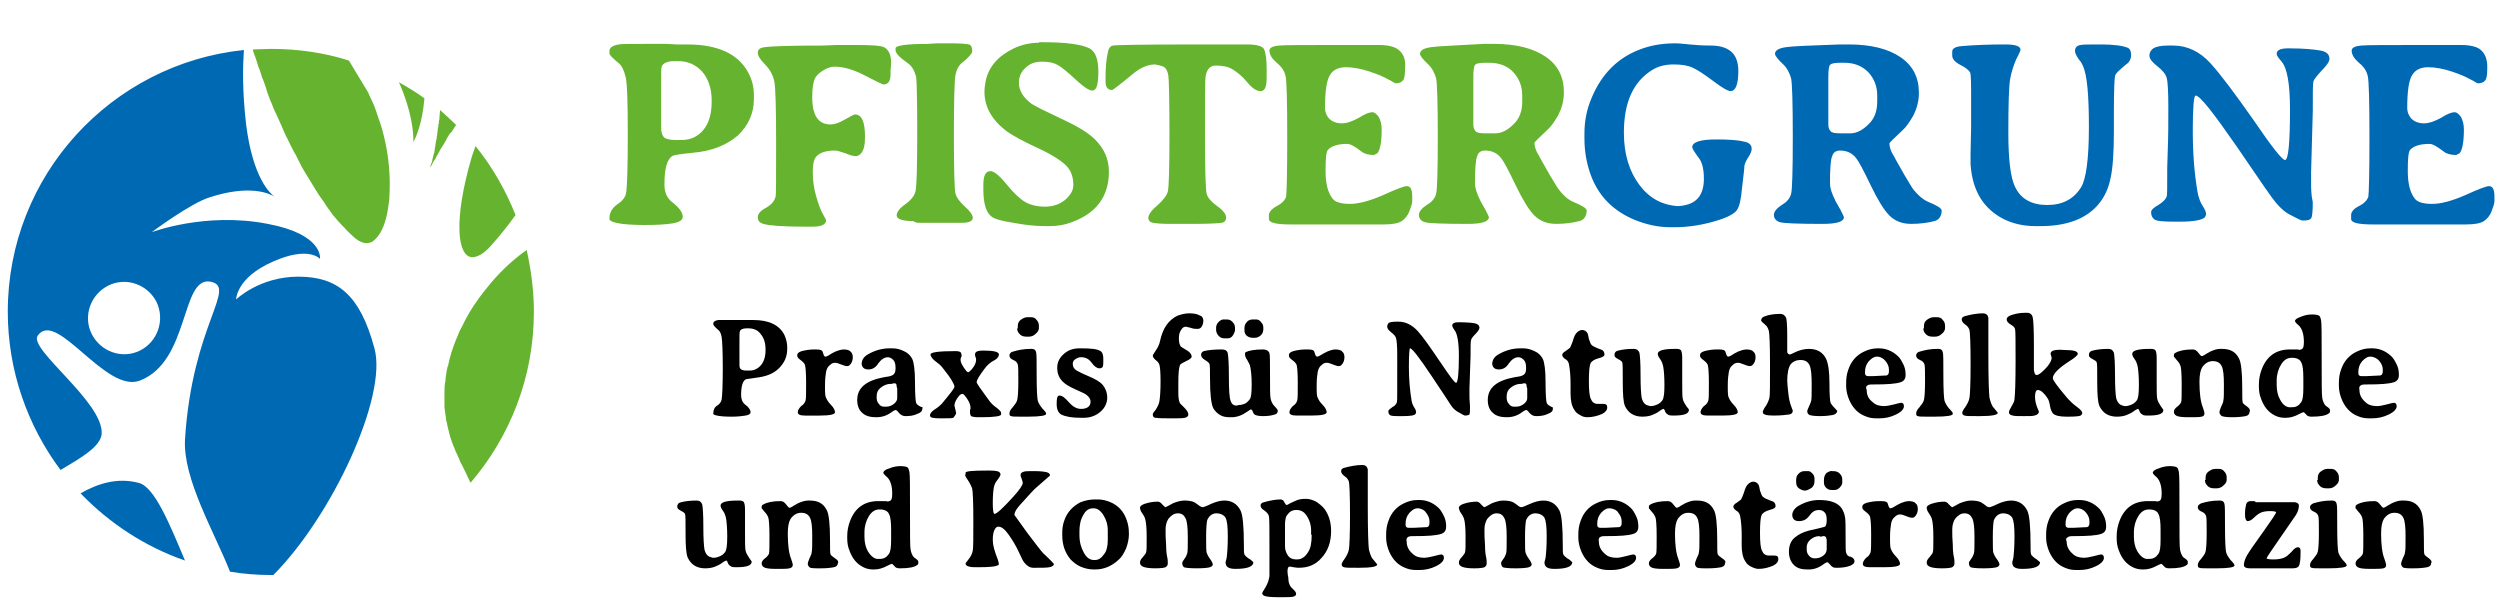
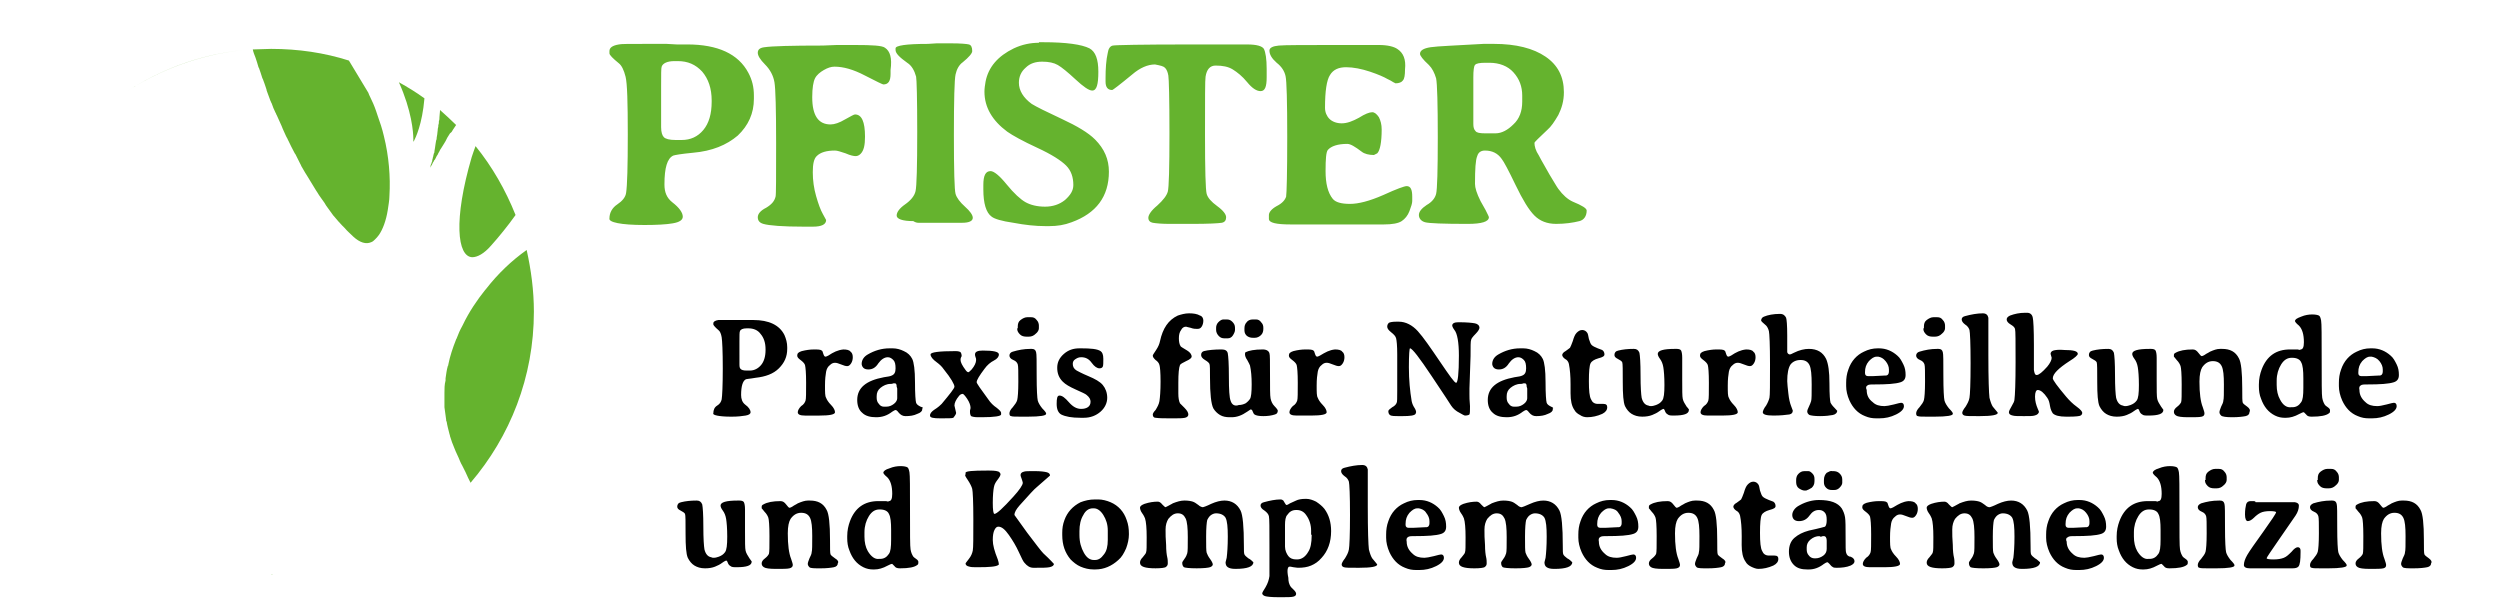
<svg xmlns="http://www.w3.org/2000/svg" width="450" height="110" xml:space="preserve">
  <path fill="#65B32E" d="M90.6 41.6s0-.1 0 0c.8-1 1.5-1.9 2.2-2.9-1.8-4.5-4.2-8.7-7.2-12.4-.2.6-.5 1.3-.7 2-3.3 11.3-2.6 17.9.1 18 .9 0 2.1-.6 3.4-2.1.7-.8 1.5-1.7 2.2-2.6m-5.9 45.3c7.1-8.3 11.4-19 11.4-30.8 0-3.8-.5-7.5-1.3-11.1-2.7 1.9-5.2 4.3-7.3 7 0 0 0 .1-.1.1-1.6 2-3 4.1-4.1 6.4 0 .1-.1.1-.1.2-.4.7-.7 1.4-1 2.2 0 .1-.1.1-.1.2-.6 1.5-1.1 3-1.4 4.5 0 .1 0 .2-.1.3-.2.7-.3 1.5-.4 2.2v.4c-.2.7-.2 1.5-.2 2.2V73.3c.1.7.2 1.5.3 2.2 0 .1 0 .3.1.4.1.7.3 1.4.5 2.2 0 .1.1.2.1.4.2.7.5 1.5.8 2.2.3.8.7 1.5 1 2.3.1.3.3.6.4.8l.6 1.2c.3.7.6 1.3.9 1.9m-8.3-69.2c-1.5-1.1-3-2-4.6-2.9 2.3 5.1 2.6 9 2.6 10.2v.5l.1-.1c.3-.6 1.5-3 1.9-7.7zm-27.2 85.7h-.4c.1.1.2 0 .4 0M43.9 9c-7.9.8-15.3 3.6-21.6 7.8 6.3-4.2 13.6-7 21.6-7.8m18.9 1.9c-4.4-1.4-9.1-2.1-14-2.1-1.1 0-2.2.1-3.3.1.1.5.3 1 .5 1.5s.3 1 .5 1.6c0 .1 0 .1.1.2.2.6.4 1.1.6 1.8 0 .1.1.2.1.2.2.5.4 1.1.6 1.7 0 .1.1.2.1.4.2.6.5 1.3.7 1.9.1.1.1.3.2.4.2.6.4 1.1.7 1.7.1.1.1.3.2.4.3.7.6 1.3.9 2 .1.2.1.3.2.5.3.6.5 1.2.8 1.7.1.1.1.3.2.4.3.7.7 1.4 1 2 .1.2.2.4.3.5l.9 1.8c.1.1.1.3.2.4.4.7.8 1.4 1.2 2 .1.2.2.3.3.5.4.6.7 1.2 1.1 1.8.1.1.1.2.2.3.4.7.9 1.3 1.3 1.9.1.2.2.3.3.5.4.6.9 1.2 1.3 1.8l.1.1c.5.6 1 1.2 1.5 1.7l.4.4c.5.6 1.1 1.1 1.6 1.6 1.2 1.1 2.3 1.4 3.2 1 .3-.1.5-.3.7-.5.2-.2.5-.5.7-.8.7-1 1.3-2.6 1.6-4.5.1-.8.3-1.7.3-2.6.2-3.3-.1-7.1-1-10.7-.3-1.3-.7-2.5-1.1-3.6l-.3-.9c-.3-.9-.7-1.8-1.1-2.6-.1-.2-.2-.4-.3-.7-1.2-2-2.4-4-3.5-5.8m18.7 12.5.6-.9c-.9-.9-1.9-1.8-2.9-2.7 0 .5-.1.9-.1 1.3 0 .2 0 .5-.1.7 0 .2 0 .5-.1.7 0 .2 0 .4-.1.7 0 .4-.1.7-.1 1 0 .2-.1.4-.1.6 0 .2 0 .3-.1.5 0 .2-.1.4-.1.6 0 .2-.1.5-.1.7 0 .2-.1.4-.1.6 0 .1 0 .3-.1.4 0 .1-.1.3-.1.4 0 .2-.1.3-.1.4 0 .2-.1.3-.1.5 0 .1 0 .2-.1.3 0 .1 0 .2-.1.3 0 .1-.1.2-.1.3v.6-.2c0-.1.1-.2.1-.3 0-.1.1-.1.1-.2.1-.1.1-.2.2-.4.1-.1.1-.2.2-.3 0-.1.1-.2.2-.3l.3-.6c.1-.1.1-.2.2-.3.1-.3.3-.5.4-.8.1-.1.1-.2.2-.3.2-.3.3-.5.5-.8.1-.2.2-.3.3-.5l.3-.6c.2-.3.3-.5.5-.8.3-.2.4-.4.5-.6" />
-   <path fill="#0069B4" d="M14.5 88.8c5.2 5.4 11.6 9.6 18.8 12.1-2.7-6.4-5.5-13.4-8.4-14-3.9-1-7.4.2-10.4 1.9m35.1-53.3s-.1-.1-.2-.1c.1 0 .2.1.2.1M25.2 63.1c-3.2 1.6-7.1.2-8.7-3-1.6-3.2-.2-7.1 3-8.7 3.2-1.6 7.1-.2 8.7 3 1.5 3.2.2 7.1-3 8.7m42.2-.4c-2.6-9.7-6.7-12.9-13.7-12.9-7 0-11.2 4.1-11.2 4.1s0-3.9 6.6-6.8c6.5-2.9 8.5-.5 8.5-.5s.7-4.4-9.4-6.3c-11.2-2.2-20.9 1.5-20.9 1.5s7.1-5.3 10.5-6.3c7.1-2.3 10.7-.7 11.6-.1-.8-.6-3.9-3.4-5.1-13-.7-6-.6-10.4-.4-13.4C20 11.5 1.4 31.6 1.4 56.1c0 10.7 3.6 20.6 9.5 28.5 3.7-2.2 7.2-4.2 7.4-6.5.4-5.7-13.3-15.3-11.5-17.7 3.4-4.8 12.2 10.5 18.4 8.1 9-3.5 7.3-18.8 12.7-17.8 4.9 1-3.3 7.7-4.6 28.4-.4 7.1 5.3 16.7 8.1 23.8 2.4.4 4.8.6 7.3.6h.5C59.7 93 69.8 71.4 67.4 62.7M446.3 8.8c-.6-.4-1.7-.7-3.3-.7h-7c-6.2 0-9.9 0-11 .1-1.1.1-1.7.4-1.7.9 0 .7.4 1.4 1.3 2.2.9.7 1.4 1.5 1.6 2.4.2.9.3 4.5.3 11s-.1 10.1-.2 10.7c-.2.6-.7 1.2-1.7 1.7s-1.4 1.1-1.4 1.6v.7c0 .7 1.3 1 3.9 1h16.8c1.5 0 2.6-.2 3.2-.6.6-.4 1.1-1 1.4-1.8.3-.8.5-1.4.5-1.8v-.8c0-1.3-.3-1.9-1-1.9-.4 0-1.8.5-4.2 1.6-2.5 1.1-4.5 1.6-6 1.6-1.6 0-2.6-.3-3.1-.9-.9-1.1-1.3-2.8-1.3-5s.1-3.4.4-3.8c.6-.7 1.8-1.1 3.5-1.1.6 0 1.4.5 2.6 1.4.5.4 1.3.6 2.2.6l.6-.3c.5-.5.8-2 .8-4.3 0-.9-.2-1.6-.5-2.2-.4-.6-.8-.9-1.2-.9-.5 0-1.3.3-2.4 1-1.1.6-2.1 1-3.1 1-.9 0-1.7-.3-2.2-.8-.5-.5-.8-1.2-.8-2 0-3 .3-5 .9-5.9.6-1 1.6-1.4 2.9-1.4s2.8.3 4.3.8 2.6 1 3.1 1.3l.6.3.5.3.4.2c.6 0 1.1-.2 1.3-.5.3-.3.4-1 .4-2 .1-1.8-.4-3-1.4-3.7M416 32.9v-2l.3-10.8c0-3.2 0-5 .1-5.4.1-.4.6-1 1.5-2 .9-.9 1.4-1.6 1.4-2.1 0-.8-.5-1.3-1.6-1.5-1.1-.2-3-.4-5.8-.4-1.4 0-2.1.3-2.1 1 0 .3.3.7.9 1.4 1 1.2 1.5 4 1.5 8.6 0 6.1-.3 9.1-.9 9.1-.5 0-2.4-2.4-5.6-7.1-3.3-4.7-5.9-8.2-7.8-10.3-1.9-2.1-4.2-3.2-6.7-3.2h-1c-1.3 0-2.1.2-2.6.5-.4.3-.7.7-.7 1.3 0 .6.5 1.2 1.4 1.9.9.7 1.5 1.4 1.7 2.1.2.7.3 2.5.3 5.3s0 5.3-.1 7.6l-.1 3.3v1.1c0 2.5 0 3.9-.1 4.1-.2.5-.7 1-1.5 1.5-.9.5-1.3.9-1.3 1.3 0 .6.2 1 .6 1.3.4.3 1.6.4 3.6.4h1c2.5 0 4-.3 4.5-.8l.2-.5c0-.4-.2-.9-.6-1.5-.4-.6-.7-1.4-.9-2.3-.6-3.4-.9-7.1-.9-11.3 0-4.2.2-6.3.5-6.3.8 0 3.2 3.1 7.5 9.3 4.2 6.2 6.5 9.5 6.9 9.9.9 1.1 1.8 1.9 2.9 2.4 1.1.6 1.7.9 2 .9.8 0 1.3-.1 1.5-.4.2-.3.3-1.2.3-2.9-.3-1.3-.3-2.6-.3-3.5m-48.7 7.8c4.7 0 8.2-1.3 10.4-3.9 1.1-1.3 1.8-2.8 2.2-4.7.4-1.8.6-4.6.6-8.3V20.1c0-3.8.1-5.9.2-6.4s.8-1.1 2-2.1c.6-.4.9-1 .9-1.7s-.2-1.1-.6-1.3c-1-.4-2.6-.6-4.8-.6-2.1 0-3.4 0-3.7.1-.7.1-1 .5-1 1.1 0 .3.2.8.7 1.5l.4.5.3.6c.8 1.7 1.1 5.4 1.1 11.1s-.5 9.3-1.4 10.8c-1.3 2.1-3.3 3.2-6.1 3.2s-4.8-1.1-5.8-3.3c-.8-1.6-1.2-4.9-1.2-9.8s.1-8.1.3-9.4c.2-1.3.6-2.5 1.1-3.7.6-1.1.8-1.7.8-1.7 0-.7-.9-1-2.8-1-2.9 0-5.5.1-7.8.3-1.1.1-1.7.4-1.7 1v.7c0 .6.5 1.2 1.5 1.7s1.5 1 1.7 1.3c.2.4.2 2 .2 4.8V23l-.1 4.7v1.9l.1 1c.5 4 2.3 6.9 5.6 8.7 1.7.9 3.7 1.4 5.9 1.4h1zM321.4 8.5c-1.3.2-1.9.6-1.9 1.2 0 .3.5 1 1.6 2 .6.6 1 1.4 1.3 2.4.2 1 .3 4.6.3 10.6s-.1 9.4-.3 10.2c-.2.8-.8 1.5-1.7 2-.9.6-1.4 1.2-1.4 1.8s.4 1.1 1.1 1.3c.8.2 3.3.3 7.7.3 2.5 0 3.8-.4 3.8-1.2 0-.1-.2-.5-.6-1.3l-.9-1.6c-.7-1.4-1-2.4-1-3.1 0-2.7.1-4.4.4-5 .2-.7.7-1 1.4-1 1.3 0 2.3.5 3 1.5.4.5 1.2 2 2.5 4.7s2.4 4.5 3.4 5.5 2.3 1.5 3.9 1.5 3-.2 4.2-.5c.8-.2 1.3-.9 1.3-1.9 0-.4-.8-.9-2.5-1.6-.9-.4-1.8-1.2-2.6-2.2-.3-.4-.8-1.3-1.6-2.6-.7-1.3-1.4-2.4-1.9-3.4-.6-.9-.8-1.7-.8-2.3 0-.1.8-.9 2.3-2.3.7-.6 1.3-1.5 2-2.7.6-1.2 1-2.5 1-4.1 0-2.8-1.1-4.9-3.3-6.4-2.2-1.5-5.3-2.3-9.3-2.3h-1.6c-5.4.2-8.5.3-9.8.5m14.9 4.5c1.1 1.2 1.6 2.6 1.6 4.2v1.1c0 1.7-.5 3.1-1.6 4.1-1 1-2.1 1.6-3.2 1.6h-1.9c-.9 0-1.5-.1-1.7-.4-.3-.3-.4-.7-.4-1.3v-8.4c0-1.2.1-2 .3-2.2.2-.3.9-.4 1.9-.4h.7c1.8 0 3.2.6 4.3 1.7m-41.2 20.3c-1.8-2.4-2.8-5.5-2.8-9.4 0-5.5 1.7-9.2 5.1-11.3 1.1-.7 2.4-1 3.9-1 1.4 0 2.6.2 3.4.6.9.4 2.1 1.2 3.7 2.4s2.6 1.8 3.1 1.8c.9 0 1.4-1.2 1.4-3.6 0-1.7-.5-2.9-1.4-3.6-.9-.7-2.1-1-3.6-1s-2.8-.1-3.8-.2-1.9-.2-2.6-.2c-2.4 0-4.5.4-6.3 1.1-4 1.5-6.9 4.4-8.7 8.7-.9 2.1-1.3 4.2-1.3 6.4v1c0 2.3.4 4.4 1.1 6.4 1.4 3.9 4.1 6.6 8 8.2 2 .8 4.1 1.3 6.3 1.3h.9c2.4 0 5.1-.4 7.9-1.3 1.3-.4 2.3-.9 2.9-1.4.6-.5.9-1.5 1.1-2.9 0-.1.1-1 .3-2.6.2-1.6.3-2.6.3-2.9.1-.4.3-.9.7-1.5.4-.6.6-1.1.6-1.5 0-.7-.4-1.1-1.3-1.3-1.2-.3-2.9-.4-5.1-.4-2.9 0-4.3.5-4.3 1.4 0 .2.4.9 1.3 2.1.5.7.8 1.9.8 3.6 0 3.2-1.6 4.8-4.8 4.9-2.7-.2-5-1.4-6.8-3.8" />
  <path fill="#65B32E" d="M257.5 8.5c-1.3.2-1.9.6-1.9 1.2 0 .3.5 1 1.6 2 .6.6 1 1.4 1.3 2.4.2 1 .3 4.6.3 10.6s-.1 9.4-.3 10.2c-.2.8-.8 1.5-1.7 2-.9.6-1.4 1.2-1.4 1.8 0 .6.4 1.1 1.1 1.3.7.2 3.3.3 7.7.3 2.5 0 3.8-.4 3.8-1.2 0-.1-.2-.5-.6-1.3l-.9-1.6c-.7-1.4-1-2.4-1-3.1 0-2.7.1-4.3.4-5 .2-.7.7-1 1.4-1 1.3 0 2.3.5 3 1.5.4.5 1.2 2 2.5 4.7s2.4 4.5 3.4 5.5 2.3 1.5 3.9 1.5 3-.2 4.2-.5c.8-.2 1.3-.9 1.3-1.9 0-.4-.8-.9-2.5-1.6-.9-.4-1.8-1.2-2.6-2.3-.3-.4-.8-1.3-1.6-2.6-.7-1.3-1.4-2.4-1.9-3.4-.6-.9-.8-1.7-.8-2.3 0-.1.8-.9 2.3-2.3.7-.6 1.3-1.5 2-2.7.6-1.2 1-2.5 1-4.1 0-2.8-1.1-4.9-3.3-6.4-2.2-1.5-5.3-2.3-9.3-2.3H267c-5 .3-8.2.4-9.5.6m14.9 4.5c1.1 1.2 1.6 2.6 1.6 4.2v1.1c0 1.7-.5 3.1-1.6 4.1-1 1-2.1 1.6-3.2 1.6h-1.9c-.9 0-1.5-.1-1.7-.4-.3-.3-.4-.7-.4-1.3v-8.4c0-1.2.1-2 .3-2.2.2-.3.9-.4 1.9-.4h.7c1.8 0 3.3.6 4.3 1.7m-20.9-4.2c-.6-.4-1.7-.7-3.3-.7h-7c-6.2 0-9.9 0-11 .1-1.1.1-1.7.4-1.7.9 0 .7.4 1.4 1.3 2.2.9.7 1.4 1.5 1.6 2.4.2.9.3 4.5.3 11s-.1 10.1-.2 10.7c-.2.6-.7 1.2-1.7 1.7-.9.5-1.4 1.1-1.4 1.6v.7c0 .7 1.3 1 3.9 1h16.8c1.5 0 2.6-.2 3.2-.6.6-.4 1.1-1 1.4-1.8.3-.8.5-1.4.5-1.8v-.8c0-1.3-.3-1.9-1-1.9-.4 0-1.8.5-4.2 1.6-2.5 1.1-4.5 1.6-6 1.6-1.6 0-2.6-.3-3.1-.9-.9-1.1-1.3-2.8-1.3-5s.1-3.4.4-3.8c.6-.7 1.8-1.1 3.5-1.1.6 0 1.4.5 2.6 1.4.5.4 1.3.6 2.2.6l.6-.3c.5-.5.8-2 .8-4.3 0-.9-.2-1.6-.5-2.2-.4-.6-.8-.9-1.2-.9-.5 0-1.3.3-2.4 1-1.1.6-2.1 1-3.1 1-.9 0-1.7-.3-2.2-.8-.5-.5-.8-1.2-.8-2 0-3 .3-5 .9-5.9.6-1 1.6-1.4 2.9-1.4 1.3 0 2.8.3 4.3.8s2.6 1 3.1 1.3l.6.3.5.3.4.2c.6 0 1.1-.2 1.3-.5.3-.3.4-1 .4-2 .2-1.8-.3-3-1.4-3.7m-41.8 3.4c.3.3.5.8.6 1.4.1.6.2 4.1.2 10.4s-.1 9.8-.3 10.5c-.2.7-.8 1.5-1.9 2.5-1.1.9-1.6 1.7-1.6 2.2 0 .5.3.8.8.9.6.1 1.6.2 3.1.2h3.9c3 0 4.8-.1 5.4-.2.6-.1.8-.5.8-1s-.5-1.2-1.6-2-1.7-1.5-1.9-2.2c-.2-.7-.3-4.3-.3-10.7 0-6.4 0-9.9.1-10.4.2-1.3.8-2 1.8-2 1.3 0 2.3.2 3.1.7.8.5 1.7 1.2 2.6 2.3.9 1.1 1.7 1.6 2.4 1.6.8 0 1.1-.8 1.1-2.5v-1.5c0-1.8-.2-3-.5-3.6-.3-.5-1.3-.8-3-.8h-10.2c-8.8 0-13.5.1-14 .2s-.8.6-.9 1.3c-.3 1.3-.4 2.9-.4 4.5v.7c0 1 .4 1.5 1.2 1.5.1 0 1.3-.9 3.6-2.8 1.4-1.2 2.8-1.8 4.1-1.8 1 .2 1.5.3 1.8.6M187 7.7c-1.5 0-3 .3-4.5 1-2.9 1.4-4.6 3.4-5.1 6-.1.6-.2 1.2-.2 1.8 0 2.8 1.4 5.2 4.1 7.2 1 .7 2.8 1.7 5.4 2.9 2.6 1.2 4.3 2.3 5.2 3.2.9.9 1.3 2.1 1.3 3.5 0 1-.5 1.8-1.5 2.7-1 .8-2.2 1.2-3.6 1.2s-2.6-.3-3.5-.8c-.9-.5-2.1-1.6-3.4-3.2-1.3-1.6-2.3-2.4-2.9-2.4-.9 0-1.3.8-1.3 2.5v.8c0 2.5.5 4.2 1.5 4.9.5.4 1.8.8 3.9 1.1 2.1.4 4 .6 5.7.6h.8c1.4 0 2.7-.2 4-.7 4.4-1.6 6.7-4.6 6.7-9.1 0-2.2-.8-4.1-2.5-5.8-1.2-1.2-3.2-2.4-6-3.7-2.8-1.3-4.6-2.2-5.4-2.7-1.5-1.1-2.3-2.4-2.3-3.8 0-1.1.4-2 1.2-2.7.8-.8 1.8-1.1 3-1.1s2.1.2 2.8.6c.7.4 1.8 1.3 3.2 2.6 1.4 1.3 2.4 2 3 2 .8 0 1.1-1.1 1.1-3.4 0-2.2-.5-3.6-1.6-4.2-1.4-.7-4.2-1.1-8.3-1.1h-.8zm-21.7 32.4h7.9c1.2 0 1.9-.3 1.9-.9 0-.5-.5-1.2-1.4-2-.9-.8-1.5-1.6-1.7-2.3-.2-.7-.3-4.2-.3-10.6 0-6.3.1-10 .3-10.9.2-.9.6-1.7 1.3-2.2 1.1-.9 1.7-1.6 1.7-2 0-.7-.2-1.1-.6-1.2-.4-.1-1.5-.2-3.2-.2h-2.6l-1.6.1c-3.9 0-5.8.3-5.8.8V9c0 .6.7 1.3 2.1 2.3.8.5 1.3 1.4 1.6 2.5.1.5.2 3.8.2 10s-.1 9.7-.3 10.6c-.2.9-.9 1.7-1.9 2.4-1 .7-1.5 1.4-1.5 2 0 .6 1 1 3 1 .3.2.6.3.9.3m-6-31.5c-.5-.4-2.3-.5-5.4-.5h-3.3l-2.5.1c-5.6 0-9.1.1-10.5.3-.8.1-1.2.4-1.2 1 0 .5.4 1.2 1.3 2.1.9.9 1.5 2 1.7 3.2.2 1.2.3 4.8.3 11 0 6.1 0 9.3-.1 9.6-.2.8-.7 1.4-1.7 2-1 .5-1.5 1.1-1.5 1.7 0 .6.3 1 1 1.2 1 .3 3.5.5 7.3.5h1.6c1.6 0 2.4-.4 2.4-1.2 0 0-.2-.4-.6-1.1-.4-.7-.8-1.8-1.2-3.2-.4-1.4-.6-2.8-.6-4.3s.2-2.4.7-2.9c.7-.7 1.8-1 3.3-1 .4 0 1 .2 1.9.5.9.4 1.5.5 1.8.5.3 0 .6-.1.9-.4.6-.6.8-1.6.8-3.1 0-2.7-.6-4-1.8-4-.2 0-.7.3-1.8.9-1 .6-1.9.9-2.6.9-2.2 0-3.3-1.6-3.3-4.9 0-1.7.2-2.8.5-3.4.3-.6.9-1.1 1.6-1.5.7-.4 1.3-.6 1.9-.6 1.6 0 3.4.5 5.5 1.6s3.2 1.6 3.3 1.6c.9 0 1.3-.6 1.3-1.9v-.7c.3-2.2-.1-3.4-1-4M116 40.5c2.2 0 4-.1 5.1-.3 1.2-.2 1.8-.6 1.8-1.2 0-.7-.6-1.6-1.9-2.6-1-.8-1.4-1.8-1.4-3.2 0-3 .5-4.7 1.6-5.2.3-.1 1.4-.3 3.5-.5 3.5-.3 6.1-1.4 8.1-3.1 1.9-1.8 2.9-4 2.9-6.6v-.6c0-1.5-.3-2.8-1-4.1-1.8-3.4-5.5-5.1-11-5.1h-1.9l-1.8-.1h-3.7c-3 0-4.6 0-4.9.1-1.2.2-1.7.6-1.7 1.2v.4c0 .3.6.9 1.7 1.8.5.4.9 1.2 1.2 2.4.3 1.2.4 4.6.4 10.4 0 5.8-.1 9.2-.3 10.5-.1.8-.7 1.5-1.6 2.1-.9.6-1.4 1.5-1.4 2.5-.2.7 2 1.2 6.3 1.2m3-20.6v-4.4c0-2.1 0-3.3.1-3.5.2-.6 1-1 2.3-1h.6c1.8 0 3.2.6 4.4 1.9 1.1 1.3 1.7 3 1.7 5.2v.2c0 2.2-.5 3.9-1.5 5.1-1 1.2-2.3 1.8-3.9 1.8h-1.1c-1.1 0-1.8-.2-2.1-.5-.3-.3-.5-.9-.5-1.8v-3z" />
  <path d="M437.2 100.5c-.4-.3-.7-.5-.8-.7-.1-.2-.1-1.1-.1-2.6 0-2.9-.2-4.7-.6-5.4-.6-1.2-1.6-1.7-3-1.7h-.4c-.6 0-1.1.2-1.8.5 0 0-.3.2-.7.4-.4.3-.7.4-.8.4-.1 0-.3-.2-.6-.6-.3-.4-.6-.6-1-.6-1.4 0-2.4.2-3.1.6-.2.1-.3.2-.3.4v.3s.2.2.5.6c.4.4.6.8.7 1.1.1.3.2 1.4.2 3.3s0 2.9-.1 3.2c-.1.2-.3.5-.7.8-.4.3-.6.6-.6.9 0 .3.1.5.4.7.3.2 1 .3 2.2.3 1.2 0 2 0 2.4-.1.4-.1.5-.3.5-.6 0-.2-.1-.5-.3-1.1-.4-1-.6-2.5-.6-4.6 0-1.3.2-2.1.5-2.6.5-.7 1.1-1.1 1.9-1.1.8 0 1.3.3 1.6.9.3.6.4 1.7.4 3.3 0 1.6 0 2.6-.1 2.9 0 .3-.2.7-.4 1.1-.2.5-.3.8-.3 1s.1.4.3.6c.2.2.9.2 2 .2s1.9-.1 2.4-.2.7-.4.7-.7c.2-.3 0-.6-.4-.9m-14.8 1.3v-.1c0-.1-.2-.4-.7-.9-.4-.5-.7-1-.8-1.4-.1-.4-.2-1.9-.2-4.5s0-3.9-.1-4.2c-.1-.4-.3-.6-.8-.6h-.2c-1.2 0-2.2.2-3.2.5-.4.2-.6.4-.6.7 0 .3.2.6.7.8.5.2.7.5.8.8.1.3.1 1.4.1 3.1 0 1.8-.1 2.9-.2 3.3-.1.4-.4.8-.8 1.3-.4.4-.6.8-.6 1.1s.1.5.3.5c.2.1.8.1 1.9.1h1.1c2.2 0 3.3-.2 3.3-.5m-5.3-15.4v.1c0 .4.2.7.5 1 .3.3.7.4 1.2.4h.4c.5 0 .9-.2 1.2-.5.4-.3.6-.7.6-1v-.5c0-.3-.1-.7-.4-1-.3-.4-.6-.5-1-.5h-.7c-.4 0-.8.2-1.2.5-.4.3-.5.7-.5 1.2v.3zm-11.7 3.8h-.3c-.4 0-.7.2-.8.6-.1.4-.2 1-.2 1.8s.2 1.2.5 1.2.7-.2 1.1-.6c.4-.4.8-.7 1.2-.9.4-.2 1-.3 1.7-.3s1.1.1 1.1.2c0 .2-.8 1.4-2.3 3.5-1.5 2.1-2.5 3.5-2.9 4.2-.4.7-.6 1.3-.6 1.8 0 .4.4.6 1.1.6h7.6c.6 0 .9-.1 1.1-.3.3-.3.4-1.2.4-2.6v-.3c0-.4-.2-.6-.5-.6s-.7.3-1.1.8c-.5.5-.9.9-1.4 1.1-.5.2-1.1.3-1.9.3s-1.2-.1-1.2-.2c0-.2.8-1.3 2.3-3.5 1.5-2.2 2.5-3.6 2.9-4.2.4-.6.6-1.2.6-1.8 0-.3-.2-.5-.7-.6H406c0-.2-.2-.2-.6-.2m-3.2 11.6v-.1c0-.1-.2-.4-.7-.9-.4-.5-.7-1-.8-1.4-.1-.4-.2-1.9-.2-4.5s0-3.9-.1-4.2c-.1-.4-.3-.6-.8-.6h-.2c-1.2 0-2.2.2-3.2.5-.4.2-.6.4-.6.7 0 .3.2.6.7.8.5.2.7.5.8.8.1.3.1 1.4.1 3.1 0 1.8-.1 2.9-.2 3.3-.1.4-.4.8-.8 1.3-.4.4-.6.8-.6 1.1s.1.5.3.5c.2.1.8.1 1.9.1h1.1c2.3 0 3.3-.2 3.3-.5m-5.3-15.4v.1c0 .4.2.7.5 1 .3.3.7.4 1.2.4h.4c.5 0 .9-.2 1.2-.5.4-.3.6-.7.6-1v-.5c0-.3-.1-.7-.4-1-.3-.4-.6-.5-1-.5h-.7c-.4 0-.8.2-1.2.5-.4.3-.5.7-.5 1.2v.3zm-8.9 3.8H386.6c-2.5 0-4.2 1.2-5.1 3.6-.3.8-.5 1.7-.5 2.7v.4c0 .7.1 1.5.4 2.2.5 1.4 1.3 2.4 2.5 3 .6.3 1.2.4 1.7.4h.3c.7 0 1.5-.2 2.4-.7.4-.2.6-.3.8-.3l.4.4c.2.3.5.4 1 .4 1.6 0 2.6-.2 3.1-.6.2-.1.2-.3.2-.4v-.2c0-.1-.1-.3-.4-.5-.3-.2-.4-.3-.5-.4-.2-.3-.4-.7-.5-1.3-.1-.5-.1-2.9-.1-7s0-6.4-.1-6.9-.2-.8-.4-.9c-.2-.1-.6-.2-1.2-.2s-1.3.1-2 .4c-.7.2-1.1.5-1.1.8 0 .1.2.4.7.8.6.6.9 1.6.9 3 0 .9-.2 1.3-.6 1.3-.1.1-.2.1-.5 0m-3.3 9c-.4-.7-.6-1.6-.6-2.6v-.8c0-1.1.3-2.1.8-2.9.5-.8 1.1-1.2 1.9-1.2h.1c.8 0 1.4.3 1.6.8.3.5.4 1.5.4 2.9v1.7c0 1.4-.1 2.2-.4 2.6-.4.6-.9.9-1.6.9h-.2c-.7.1-1.4-.4-2-1.4m-12.5-2.5c.2-.2.6-.2 1.2-.2 2.3 0 3.9-.1 4.8-.4.6-.2.9-.6.9-1.3 0-.7-.1-1.3-.4-1.9-.3-.6-.6-1.2-1.1-1.6-.9-.8-2-1.3-3.3-1.3h-.3c-.9 0-1.7.2-2.5.6-1.3.6-2.3 1.7-2.8 3.2-.3.8-.4 1.6-.4 2.4v.6c0 .8.2 1.7.6 2.6.6 1.3 1.5 2.3 2.8 2.8.7.3 1.3.4 2 .4h.6c1 0 2-.2 3-.7 1-.5 1.4-1 1.4-1.5 0-.4-.2-.6-.5-.6-.1 0-.6.1-1.3.3-.8.2-1.4.3-1.7.3-.9 0-1.6-.2-2.1-.7-.7-.6-1.1-1.3-1.1-2.2-.2-.4-.1-.7.2-.8m3.3-4.4c.4.5.6 1 .6 1.5v.4c0 .4-.2.7-.6.7h-.2l-2 .1h-1c-.3 0-.5-.2-.5-.5v-.2c0-.8.2-1.4.7-2 .5-.5.9-.8 1.4-.8h.3c.5.1.9.3 1.3.8m-9.2 8.2c-.4-.3-.6-.5-.7-.7-.1-.2-.1-.7-.1-1.6 0-3.4-.2-5.5-.6-6.3-.6-1.2-1.6-1.8-2.9-1.8-.7 0-1.5.2-2.4.6-.8.4-1.4.6-1.5.6-.2 0-.5-.1-.8-.4-.4-.3-.7-.5-1-.6-.3-.1-.8-.2-1.5-.2s-1.3.2-2.1.5c-.1.1-.4.2-.9.5l-.4.2c-.1 0-.3-.2-.6-.5-.3-.4-.6-.5-.8-.5-.7 0-1.5.1-2.4.4-.5.2-.8.4-.8.7 0 .2.1.6.4 1 .3.4.4.7.5.9.2.6.3 1.8.3 3.4 0 1.6 0 2.5-.1 2.7 0 .2-.3.5-.6.9-.4.4-.5.7-.5 1 0 .7.9 1 2.8 1 1 0 1.6-.1 1.8-.2.3-.2.4-.4.4-.7 0-.3 0-.7-.1-1.1-.1-.4-.2-1.2-.2-2.2-.1-1.1-.1-2-.1-2.8s.2-1.4.5-1.9c.5-.6 1-1 1.7-1s1.1.3 1.4.9c.3.6.4 1.8.4 3.4s0 2.6-.1 2.9c-.1.3-.2.6-.5 1s-.4.6-.4.7c0 .4.1.6.3.8.2.1 1 .2 2.3.2 1.3 0 2.1-.1 2.4-.2.3-.1.5-.3.5-.5s-.2-.6-.5-1-.5-.8-.6-1.1c-.1-.3-.1-1.3-.1-2.9 0-1.6.1-2.6.2-3 .2-.4.4-.7.7-.9.3-.2.6-.3.9-.3.8 0 1.4.3 1.7.8.3.6.4 1.7.4 3.4s-.1 3-.2 3.8l-.2.8c0 .4.1.7.4.9.3.2.7.3 1.4.3 2.1 0 3.2-.4 3.2-1.2-.4-.3-.5-.5-.9-.7m-25.5-9.2c-.2.1-.4.2-.5.2-.2 0-.3-.2-.4-.5-.1-.4-.2-.6-.3-.6-.2-.2-.7-.2-1.4-.2s-1.4.1-2.2.3c-.6.2-.8.4-.8.8 0 .3.2.5.6.8.4.3.7.6.8.9.1.4.2 1.4.2 3.2 0 1.8 0 2.9-.1 3.2-.1.3-.3.7-.8 1-.4.4-.6.8-.6 1.1 0 .4.4.6 1.3.6h2.6c1.8 0 2.8-.2 2.8-.6 0-.3-.2-.8-.7-1.3-.5-.5-.8-1-.9-1.3-.2-.3-.2-1.1-.2-2.2s.1-1.9.2-2.5c.1-.5.3-.9.7-1.2.3-.3.6-.4.9-.4.3 0 .6.1 1.1.3.5.2.8.3 1.1.3s.5-.2.7-.5c.2-.3.3-.7.3-1.1 0-.4-.1-.8-.4-1-.2-.3-.7-.4-1.3-.4-1 .1-1.7.5-2.7 1.1m-8.5 8.2c-.1-.2-.1-1.2-.1-2.9s0-2.9-.1-3.5c-.1-.6-.3-1.1-.6-1.6-.7-1-2-1.5-4.1-1.5-1.1 0-2.3.3-3.4.9-.6.3-.9.6-1.1.9-.2.3-.3.6-.3.9 0 .3.1.6.3.8.2.2.5.3.9.3.8 0 1.4-.3 1.9-1s1-1 1.7-1c.4 0 .7.1 1 .4.3.3.4.7.4 1.4 0 .6-.1 1-.3 1.2 0 0-1 .3-2.9.7-1.1.3-1.9.7-2.6 1.3-.7.6-1 1.5-1 2.5s.3 1.8.9 2.4c.6.6 1.4.8 2.4.8h.3c.9 0 1.8-.3 2.7-1 .3-.2.5-.3.6-.3.1 0 .2.1.4.3s.3.4.5.5c.2.2.5.2.8.2.9 0 1.8-.1 2.5-.4.4-.2.7-.4.7-.8 0-.3-.2-.6-.7-.8-.4 0-.7-.3-.8-.7m-3.5-14.4c-.3.3-.5.7-.5 1.3v.4c0 .4.1.7.4 1 .3.3.6.4 1.1.4h.3c.4 0 .7-.1 1-.4.3-.3.5-.6.5-.9v-.6c0-.5-.2-.8-.5-1.1-.3-.3-.7-.4-1.1-.4h-.2c-.3-.1-.6.1-1 .3m-2.7 2.7c.3-.3.5-.6.5-1.2v-.4c0-.4-.1-.7-.4-1-.3-.3-.5-.4-.7-.4h-.7c-.5 0-.8.2-1.1.5-.3.3-.4.7-.4 1.1v.4c0 .5.2.9.5 1.1.3.2.7.4 1 .4h.3c.3-.1.7-.3 1-.5m1.7 8.8.3-.1h.2c.3 0 .5.3.5.8v1.5c0 .5-.2.9-.6 1.2-.4.3-.9.5-1.4.5h-.2c-.4 0-.8-.2-1-.5-.3-.3-.4-.7-.4-1.1v-.4c0-.5.2-1 .7-1.4.5-.4 1-.6 1.6-.6.1.1.2.1.3.1m-14.6-3.8c.2 1 .3 2.2.3 3.7V98.1c0 1.3.2 2.3.7 3 .2.4.6.7 1 .9.4.2.9.4 1.3.4.9 0 1.8-.2 2.7-.6.6-.3.9-.7.9-1.2 0-.4-.2-.6-.7-.6h-1c-.6 0-1-.3-1.2-.8-.3-.5-.4-1.6-.4-3.3 0-1.7.1-2.8.3-3.2.2-.4.7-.7 1.4-.9.8-.2 1.1-.4 1.1-.7 0-.3-.1-.6-.4-.8 0 0-.3-.1-.8-.3-.5-.2-.9-.4-1.1-.6-.2-.2-.3-.5-.5-1.1-.1-.6-.2-1-.3-1.1-.2-.3-.5-.5-.9-.5s-.7.2-1 .5c-.3.3-.5.8-.7 1.5-.2.6-.4 1-.5 1.2-.1.1-.4.3-.8.6-.4.2-.6.5-.6.7s.2.5.5.7c.4.2.6.5.7.9m-3.2 7.7c-.4-.3-.7-.5-.8-.7-.1-.2-.1-1.1-.1-2.6 0-2.9-.2-4.7-.6-5.4-.6-1.2-1.6-1.7-3-1.7h-.4c-.6 0-1.1.2-1.8.5 0 0-.3.2-.7.4-.4.3-.7.4-.8.4-.1 0-.3-.2-.6-.6-.3-.4-.6-.6-1-.6-1.4 0-2.4.2-3.1.6-.2.1-.3.2-.3.4v.3s.2.2.5.6c.4.4.6.8.7 1.1.1.3.2 1.4.2 3.3s0 2.9-.1 3.2c-.1.2-.3.5-.7.8-.4.3-.6.6-.6.9 0 .3.1.5.4.7.3.2 1 .3 2.2.3 1.2 0 2 0 2.4-.1.4-.1.6-.3.6-.6 0-.2-.1-.5-.3-1.1-.4-1-.6-2.5-.6-4.6 0-1.3.2-2.1.5-2.6.5-.7 1.1-1.1 1.9-1.1.8 0 1.3.3 1.6.9.3.6.4 1.7.4 3.3 0 1.6 0 2.6-.1 2.9 0 .3-.2.7-.4 1.1-.2.5-.3.8-.3 1s.1.4.3.6c.2.2.9.2 2 .2s1.9-.1 2.4-.2.7-.4.7-.7c.2-.3 0-.6-.5-.9m-22-3.8c.2-.2.6-.2 1.2-.2 2.3 0 3.9-.1 4.8-.4.6-.2.9-.6.9-1.3 0-.7-.1-1.3-.4-1.9-.3-.6-.6-1.2-1.1-1.6-.9-.8-2-1.3-3.3-1.3h-.3c-.9 0-1.7.2-2.5.6-1.3.6-2.3 1.7-2.8 3.2-.3.8-.4 1.6-.4 2.4v.6c0 .8.2 1.7.6 2.6.6 1.3 1.5 2.3 2.8 2.8.7.3 1.3.4 2 .4h.6c1 0 2-.2 3-.7 1-.5 1.4-1 1.4-1.5 0-.4-.2-.6-.5-.6-.1 0-.6.1-1.3.3-.8.2-1.3.3-1.7.3-.9 0-1.6-.2-2.1-.7-.7-.6-1.1-1.3-1.1-2.2-.1-.4 0-.7.2-.8m3.3-4.4c.4.5.6 1 .6 1.5v.4c0 .4-.2.7-.6.7h-.2l-2 .1H288c-.3 0-.5-.2-.5-.5v-.2c0-.8.2-1.4.7-2 .5-.5.9-.8 1.4-.8h.3c.6.1 1.1.3 1.4.8m-9.2 8.2c-.4-.3-.6-.5-.7-.7-.1-.2-.1-.7-.1-1.6 0-3.4-.2-5.5-.6-6.3-.6-1.2-1.6-1.8-2.9-1.8-.7 0-1.5.2-2.4.6s-1.4.6-1.5.6c-.2 0-.5-.1-.8-.4-.4-.3-.7-.5-1-.6-.3-.1-.8-.2-1.5-.2s-1.3.2-2.1.5c-.1.1-.4.2-.9.5l-.4.2c-.1 0-.3-.2-.6-.5-.3-.4-.6-.5-.8-.5-.7 0-1.5.1-2.4.4-.5.2-.8.4-.8.7 0 .2.1.6.4 1 .3.4.4.7.5.9.2.6.3 1.8.3 3.4 0 1.6 0 2.5-.1 2.7 0 .2-.3.5-.6.9-.4.4-.5.7-.5 1 0 .7.9 1 2.8 1 1 0 1.6-.1 1.8-.2.3-.2.4-.4.4-.7 0-.3 0-.7-.1-1.1-.1-.4-.2-1.2-.2-2.2-.1-1.1-.1-2-.1-2.8s.2-1.4.5-1.9c.5-.6 1-1 1.7-1s1.1.3 1.4.9c.3.6.4 1.8.4 3.4s0 2.6-.1 2.9c-.1.3-.2.6-.5 1s-.4.6-.4.7c0 .4.1.6.3.8.2.1 1 .2 2.3.2 1.3 0 2.1-.1 2.4-.2.3-.1.5-.3.5-.5s-.2-.6-.5-1-.5-.8-.6-1.1c-.1-.3-.1-1.3-.1-2.9 0-1.6.1-2.6.2-3 .2-.4.4-.7.7-.9.3-.2.6-.3.9-.3.8 0 1.4.3 1.7.8.3.6.4 1.7.4 3.4s-.1 3-.2 3.8l-.2.8c0 .4.1.7.4.9.3.2.7.3 1.4.3 2.1 0 3.2-.4 3.2-1.2-.3-.3-.5-.5-.9-.7m-28.7-3.8c.2-.2.6-.2 1.2-.2 2.3 0 3.9-.1 4.8-.4.6-.2.9-.6.9-1.3 0-.7-.1-1.3-.4-1.9-.3-.6-.6-1.2-1.1-1.6-.9-.8-2-1.3-3.3-1.3h-.3c-.9 0-1.7.2-2.5.6-1.3.6-2.3 1.7-2.8 3.2-.3.8-.4 1.6-.4 2.4v.6c0 .8.2 1.7.6 2.6.6 1.3 1.5 2.3 2.8 2.8.7.3 1.3.4 2 .4h.6c1 0 2-.2 3-.7 1-.5 1.4-1 1.4-1.5 0-.4-.2-.6-.5-.6-.1 0-.6.1-1.3.3-.8.2-1.4.3-1.7.3-.9 0-1.6-.2-2.1-.7-.7-.6-1.1-1.3-1.1-2.2-.1-.4 0-.7.2-.8m3.3-4.4c.4.5.6 1 .6 1.5v.4c0 .4-.2.7-.6.7h-.2l-2 .1h-1c-.3 0-.5-.2-.5-.5v-.2c0-.8.2-1.4.7-2 .5-.5.9-.8 1.4-.8h.3c.5.1 1 .3 1.3.8M242 85.7c.5.3.7.7.8 1 .1.4.2 2.4.2 6s-.1 5.7-.2 6.2c-.1.6-.4 1.1-.7 1.6-.4.5-.6.9-.6 1.1 0 .2.1.4.4.5.3.1 1 .1 2.3.1h.5c2.1 0 3.2-.2 3.2-.6 0 0-.3-.4-.9-1.1-.2-.3-.4-.8-.6-1.6-.1-.8-.2-3.3-.2-7.7v-6.7c-.1-.5-.4-.8-1-.8-1 0-2.1.2-3.2.5-.4.1-.6.3-.6.6s.2.6.6.9m-9.9 16.3h.2l.5.1c.6.1.9.1.9.1.8 0 1.6-.1 2.3-.4.7-.3 1.3-.7 1.9-1.4 1.1-1.2 1.7-2.8 1.7-4.8 0-1.6-.4-2.9-1.2-4-.4-.5-.9-.9-1.5-1.3-.6-.3-1.2-.5-1.7-.5h-.3c-.6 0-1.2.1-1.6.3-.4.2-.7.3-1.1.5-.3.2-.5.3-.6.3-.1 0-.2-.1-.3-.3-.1-.2-.2-.3-.3-.5-.1-.1-.3-.2-.5-.2-.9 0-1.9.2-3 .5-.4.1-.6.3-.6.6s.2.6.7.9c.4.3.7.6.8 1 .1.4.1 2.2.1 5.5v5.3c-.1.7-.3 1.3-.7 2-.4.6-.6 1-.6 1.1 0 .2.2.4.5.5.3.1 1.1.2 2.5.2h.3c1.2 0 1.9 0 2.3-.1.4-.1.5-.3.5-.5s-.1-.4-.4-.7l-.5-.5c-.4-.5-.5-1.1-.5-1.7-.3-1.4-.1-2 .2-2m4-5.7v.1c0 1.3-.2 2.3-.6 2.9-.5.9-1.2 1.4-2 1.4h-.2c-.6 0-1.1-.2-1.4-.6s-.6-1-.6-1.7V94.5c0-.8.1-1.5.4-1.8.4-.6.9-.9 1.6-.9h.1c.7 0 1.3.3 1.7.9.6.8.9 1.8.9 2.8v.7l.1.1zm-11.4 4.2c-.4-.3-.6-.5-.7-.7-.1-.2-.1-.7-.1-1.6 0-3.4-.2-5.5-.6-6.3-.6-1.2-1.6-1.8-2.9-1.8-.7 0-1.5.2-2.4.6-.8.4-1.4.6-1.5.6s-.5-.1-.8-.4c-.4-.3-.7-.5-1-.6-.3-.1-.8-.2-1.5-.2s-1.3.2-2.1.5c-.1.1-.4.2-.9.5l-.4.2c-.1 0-.3-.2-.6-.5-.3-.4-.6-.5-.8-.5-.7 0-1.5.1-2.4.4-.5.2-.8.4-.8.7 0 .2.1.6.4 1 .3.4.4.7.5.9.2.6.3 1.8.3 3.4 0 1.6 0 2.5-.1 2.7 0 .2-.3.5-.6.9-.4.4-.5.7-.5 1 0 .7.9 1 2.8 1 1 0 1.6-.1 1.8-.2.3-.2.4-.4.4-.7 0-.3 0-.7-.1-1.1-.1-.4-.2-1.2-.2-2.2-.1-1.1-.1-2-.1-2.8s.2-1.4.5-1.9c.5-.6 1-1 1.7-1s1.1.3 1.4.9c.3.6.4 1.8.4 3.4s0 2.6-.1 2.9c-.1.3-.2.6-.5 1s-.4.6-.4.7c0 .4.1.6.3.8.2.1 1 .2 2.3.2s2.1-.1 2.4-.2c.3-.1.5-.3.5-.5s-.2-.6-.5-1-.5-.8-.6-1.1c-.1-.3-.1-1.3-.1-2.9 0-1.6.1-2.6.2-3 .2-.4.4-.7.7-.9.3-.2.6-.3.9-.3.8 0 1.4.3 1.7.8.3.6.4 1.7.4 3.4s-.1 3-.2 3.8l-.2.8c0 .4.1.7.4.9.3.2.7.3 1.4.3 2.1 0 3.2-.4 3.2-1.2-.3-.3-.5-.5-.9-.7m-30.2-10.1c-1.4.7-2.4 1.8-2.9 3.2-.3.8-.4 1.5-.4 2.3v.4c0 1.8.5 3.2 1.5 4.4.5.5 1.1 1 1.8 1.3.7.3 1.5.5 2.3.5h.4c1.5 0 2.9-.6 4.1-1.7.6-.5 1-1.2 1.4-2.1.3-.8.5-1.7.5-2.5V96c0-.8-.1-1.6-.4-2.4-.5-1.5-1.5-2.6-2.9-3.2-.7-.3-1.5-.5-2.2-.5h-.6c-1 0-1.8.2-2.6.5m4.1 2.3c.5.8.8 1.7.8 2.8v1.7c0 1.1-.2 2-.7 2.6-.5.7-1 1-1.6 1h-.2c-.7 0-1.3-.4-1.8-1.3s-.8-1.9-.8-3.2v-.7c0-1.1.2-2.1.7-2.9.4-.8 1-1.2 1.7-1.2h.2c.6 0 1.2.4 1.7 1.2m-24.4-6.3c.4.6.7 1.2.8 1.6.1.4.2 2.3.2 5.5s0 5.1-.1 5.6-.3 1-.7 1.5c-.4.5-.6.8-.6.8 0 .3.2.5.7.6.3.1.8.1 1.5.1 2.1 0 3.3-.1 3.7-.4l.1-.1c0-.2-.1-.6-.2-.9-.6-1.5-.9-2.6-.9-3.5 0-.8.1-1.4.3-1.8.2-.4.4-.6.7-.6.6 0 1.2.5 1.9 1.5s1.3 2 1.8 3.1.8 1.7 1 1.9c.5.6 1 .9 1.6.9h.5c1.1 0 1.9 0 2.4-.1s.8-.3.8-.6c0 0-.6-.7-1.9-1.9-.4-.4-1.3-1.6-2.9-3.7-1.5-2.1-2.3-3.2-2.3-3.2 0-.5.3-1 .9-1.7 1.7-1.9 2.7-3 3.1-3.3l2.4-2.1c0-.3-.2-.5-.6-.6-.4-.1-1.1-.2-2.2-.2-1 0-1.7 0-1.9.1-.4.1-.6.3-.6.6 0 .2.1.4.2.7.1.3.2.6.2.7 0 .4-.6 1.3-1.7 2.5-1.9 2.1-3 3.1-3.4 3.1-.2 0-.3-.7-.3-2s.1-2.3.2-2.8c.1-.6.4-1 .7-1.4s.5-.7.5-1l-.2-.3c-.2-.2-.8-.3-1.8-.3h-.5c-2.5 0-3.8.1-3.8.4v.3c-.2.1 0 .4.4 1m-14.7 3.8H158.1c-2.5 0-4.2 1.2-5.1 3.6-.3.8-.5 1.7-.5 2.7v.4c0 .7.1 1.5.4 2.2.5 1.4 1.3 2.4 2.5 3 .6.3 1.2.4 1.7.4h.3c.7 0 1.5-.2 2.4-.7.4-.2.6-.3.8-.3l.4.4c.2.3.5.4 1 .4 1.6 0 2.6-.2 3.1-.6.2-.1.2-.3.2-.4v-.2c0-.1-.1-.3-.4-.5-.3-.2-.4-.3-.5-.4-.2-.3-.4-.7-.5-1.3-.1-.5-.1-2.9-.1-7s0-6.4-.1-6.9-.2-.8-.4-.9c-.2-.1-.6-.2-1.2-.2s-1.3.1-2 .4c-.7.2-1.1.5-1.1.8 0 .1.2.4.7.8.6.6.9 1.6.9 3 0 .9-.2 1.3-.6 1.3-.1.1-.2.1-.5 0m-3.3 9c-.4-.7-.6-1.6-.6-2.6v-.8c0-1.1.3-2.1.8-2.9.5-.8 1.1-1.2 1.9-1.2h.1c.8 0 1.4.3 1.6.8.3.5.4 1.5.4 2.9v1.7c0 1.4-.1 2.2-.4 2.6-.4.6-.9.9-1.6.9h-.2c-.7.1-1.4-.4-2-1.4m-5.9 1.3c-.4-.3-.7-.5-.8-.7-.1-.2-.1-1.1-.1-2.6 0-2.9-.2-4.7-.6-5.4-.6-1.2-1.6-1.7-3-1.7h-.4c-.5 0-1.1.2-1.8.5 0 0-.3.2-.7.4-.4.3-.7.4-.8.4-.1 0-.3-.2-.6-.6-.3-.4-.6-.6-1-.6-1.4 0-2.4.2-3.1.6-.2.1-.3.2-.3.4v.3s.2.2.5.6c.4.4.6.8.7 1.1.1.3.2 1.4.2 3.3s0 2.9-.1 3.2c-.1.2-.3.5-.7.8-.4.3-.6.6-.6.9 0 .3.1.5.4.7.3.2 1 .3 2.2.3 1.2 0 2 0 2.4-.1.4-.1.6-.3.6-.6 0-.2-.1-.5-.3-1.1-.4-1-.6-2.5-.6-4.6 0-1.3.2-2.1.5-2.6.5-.7 1.1-1.1 1.9-1.1.8 0 1.3.3 1.6.9.3.6.4 1.7.4 3.3 0 1.6 0 2.6-.1 2.9 0 .3-.2.7-.4 1.1-.2.5-.3.8-.3 1s.1.4.3.6c.2.2.9.2 2 .2s1.9-.1 2.4-.2.7-.4.7-.7c.2-.3 0-.6-.5-.9m-15.4 0c-.3-.5-.6-.9-.7-1.4-.1-.4-.1-1.6-.1-3.4v-4c0-.7-.1-1.1-.2-1.3-.1-.2-.4-.3-.8-.3h-.3c-2.1 0-3.1.3-3.1.9 0 .2.1.5.4.9.3.4.5.9.6 1.5.1.6.2 1.7.2 3.2s-.1 2.4-.4 2.8c-.3.4-.6.6-1.1.8-.3.1-.6.2-.9.2-.2 0-.3 0-.5-.1-.6-.1-1-.6-1.2-1.4-.1-.6-.2-1.9-.2-4.1 0-2.2-.1-3.5-.2-4-.2-.5-.5-.7-1-.7-1.1 0-2 .1-2.8.3-.5.1-.7.4-.7.8 0 .3.2.5.6.7.4.2.7.4.8.6.1.2.1 1.4.1 3.6s.1 3.6.4 4.3c.3.6.7 1.1 1.2 1.4.5.3 1.1.5 1.9.5.7 0 1.3-.1 1.8-.3.5-.2.9-.4 1.3-.7.4-.3.7-.4.7-.4.1 0 .2.1.3.4.1.3.3.5.5.6.2.2.6.2 1.1.2 1.8 0 2.7-.3 2.7-1 .1.1-.1-.2-.4-.6M424.9 69.4c.2-.2.6-.2 1.2-.2 2.3 0 3.9-.1 4.8-.4.6-.2.9-.6.9-1.3 0-.7-.1-1.3-.4-1.9-.3-.6-.6-1.2-1.1-1.6-.9-.8-2-1.3-3.3-1.3h-.3c-.9 0-1.7.2-2.5.6-1.3.6-2.3 1.7-2.8 3.2-.3.8-.4 1.6-.4 2.4v.6c0 .8.2 1.7.6 2.6.6 1.3 1.5 2.3 2.8 2.8.7.3 1.3.4 2 .4h.6c1 0 2-.2 3-.7 1-.5 1.4-1 1.4-1.5 0-.4-.2-.6-.5-.6-.1 0-.6.1-1.3.3-.8.2-1.3.3-1.7.3-.9 0-1.6-.2-2.1-.7-.7-.6-1.1-1.3-1.1-2.2-.1-.4 0-.7.2-.8m3.4-4.4c.4.5.6 1 .6 1.5v.4c0 .4-.2.7-.6.7h-.2l-2 .1H425c-.3 0-.5-.2-.5-.5V67c0-.8.2-1.4.7-2 .5-.5.9-.8 1.4-.8h.3c.5.1 1 .3 1.4.8m-14.7-2.1H412.2c-2.5 0-4.2 1.2-5.1 3.6-.3.8-.5 1.7-.5 2.7v.4c0 .7.1 1.5.4 2.2.5 1.4 1.3 2.4 2.5 3 .6.3 1.2.4 1.7.4h.3c.7 0 1.5-.2 2.4-.7.4-.2.6-.3.8-.3l.4.4c.2.3.5.4 1 .4 1.6 0 2.6-.2 3.1-.6.2-.1.2-.3.2-.4v-.2c0-.1-.1-.3-.4-.5-.3-.2-.4-.3-.5-.4-.2-.3-.4-.7-.5-1.3-.1-.5-.1-2.9-.1-7s0-6.4-.1-6.9-.2-.8-.4-.9c-.2-.1-.6-.2-1.2-.2s-1.3.1-2 .4c-.8.3-1.1.5-1.1.8 0 .1.2.4.7.8.6.6.9 1.6.9 3 0 .9-.2 1.3-.6 1.3 0 .1-.2.1-.5 0m-3.2 9c-.4-.7-.6-1.6-.6-2.6v-.8c0-1.1.3-2.1.8-2.9.5-.8 1.1-1.2 1.9-1.2h.1c.8 0 1.4.3 1.6.8.3.5.4 1.5.4 2.9v1.7c0 1.4-.1 2.2-.4 2.6-.4.6-.9.9-1.6.9h-.2c-.8.1-1.5-.4-2-1.4m-5.9 1.3c-.4-.3-.7-.5-.8-.7-.1-.2-.1-1.1-.1-2.6 0-2.9-.2-4.7-.6-5.4-.6-1.2-1.6-1.7-3-1.7h-.4c-.6 0-1.1.2-1.8.5 0 0-.3.2-.7.4-.4.3-.7.4-.8.4-.1 0-.3-.2-.6-.6-.3-.4-.6-.6-1-.6-1.4 0-2.4.2-3.1.6-.2.1-.3.2-.3.4v.3s.2.2.5.6c.4.4.6.8.7 1.1.1.3.2 1.4.2 3.3s0 2.9-.1 3.2c-.1.2-.3.5-.7.8-.4.3-.6.6-.6.9 0 .3.1.5.4.7.3.2 1 .3 2.2.3 1.2 0 2 0 2.4-.1.4-.1.5-.3.5-.6 0-.2-.1-.5-.3-1.1-.4-1-.6-2.5-.6-4.6 0-1.3.2-2.1.5-2.6.5-.7 1.1-1.1 1.9-1.1.8 0 1.3.3 1.6.9.3.6.4 1.7.4 3.3 0 1.6 0 2.6-.1 2.9 0 .3-.2.7-.4 1.1-.2.5-.3.8-.3 1 0 .2.1.4.3.6.2.2.9.3 2 .3s1.9-.1 2.4-.2.7-.4.7-.7c.2-.4 0-.7-.4-1m-15.5 0c-.3-.5-.6-.9-.7-1.4-.1-.4-.1-1.6-.1-3.4v-4c0-.7-.1-1.1-.2-1.3-.1-.2-.4-.3-.8-.3h-.3c-2.1 0-3.1.3-3.1.9 0 .2.1.5.4.9.3.4.5.9.6 1.5.1.6.2 1.7.2 3.2s-.1 2.4-.4 2.8c-.3.4-.6.6-1.1.8-.3.1-.6.2-.9.2-.2 0-.3 0-.5-.1-.6-.1-1-.6-1.2-1.4-.1-.6-.2-1.9-.2-4.1 0-2.2-.1-3.5-.2-4-.2-.5-.5-.7-1-.7-1.1 0-2 .1-2.8.3-.5.1-.7.4-.7.8 0 .3.2.5.6.7.4.2.7.4.8.6.1.2.1 1.4.1 3.6s.1 3.6.4 4.3c.3.6.7 1.1 1.2 1.4.5.3 1.1.5 1.9.5.7 0 1.3-.1 1.8-.3.5-.2.9-.4 1.3-.7.4-.3.7-.4.7-.4.1 0 .2.1.3.4.1.3.3.5.5.6.2.2.6.2 1.1.2 1.8 0 2.7-.3 2.7-1 .1.1-.1-.2-.4-.6m-19.4-10.1c-.3.1-.5.3-.5.6l.2.7c0 .4-.3 1-.8 1.6-.9 1-1.5 1.5-1.9 1.5-.3 0-.4-.3-.5-.9v-4.5c0-2.8-.1-4.5-.2-4.9-.1-.6-.5-.9-1-.9h-.4c-1 0-1.9.2-2.7.5-.4.2-.6.4-.6.7 0 .3.2.6.7.9.5.3.7.5.8.8.1.3.1 2.3.1 6s-.1 6-.2 6.7c0 .3-.2.7-.5 1.2s-.5.9-.5 1.1c0 .3.2.5.7.6.3.1 1 .1 2 .1s1.6 0 1.9-.1c.5-.1.8-.4.8-.7 0-.1-.1-.2-.2-.5-.3-.7-.5-1.4-.5-2.2 0-.8.2-1.2.5-1.2.5 0 1.1.5 1.7 1.4.3.4.4.9.5 1.5.1.6.3 1 .5 1.3.4.4 1.2.6 2.4.6h.5c1.2 0 2-.1 2.1-.2.2-.1.3-.3.3-.5s-.3-.6-1-1.1-1.3-1.1-1.9-1.8c-1.6-1.9-2.4-3-2.4-3.3 0-.8 1-1.8 3-3.1 1-.6 1.5-1.1 1.5-1.3 0-.5-.8-.7-2.4-.7-1-.1-1.7 0-2 .1m-15.9-4.7c.5.3.7.7.8 1 .1.4.2 2.4.2 6s-.1 5.7-.2 6.2c-.1.6-.4 1.1-.7 1.6-.4.5-.6.9-.6 1.1 0 .2.1.4.4.5.3.1 1 .1 2.3.1h.5c2.1 0 3.2-.2 3.2-.6 0 0-.3-.4-.9-1.1-.2-.3-.4-.8-.6-1.6-.1-.8-.2-3.3-.2-7.7v-6.7c-.1-.5-.4-.8-1-.8-1 0-2.1.2-3.2.5-.4.1-.6.3-.6.6s.2.6.6.9m-2.2 16.1v-.1c0-.1-.2-.4-.7-.9-.4-.5-.7-1-.8-1.4-.1-.4-.2-1.9-.2-4.5s0-3.9-.1-4.2c-.1-.4-.3-.6-.8-.6h-.2c-1.2 0-2.2.2-3.2.5-.4.1-.6.4-.6.7 0 .3.2.6.7.8.5.2.7.5.8.8.1.3.1 1.4.1 3.1 0 1.8-.1 2.9-.2 3.3-.1.4-.4.8-.8 1.3-.4.4-.6.8-.6 1.1s.1.5.3.5c.2.1.8.1 1.9.1h1.1c2.3 0 3.3-.2 3.3-.5m-5.3-15.4v.1c0 .4.2.7.5 1 .3.3.7.4 1.2.4h.4c.5 0 .9-.2 1.2-.5.4-.3.6-.7.6-1v-.5c0-.3-.1-.7-.4-1-.3-.4-.6-.5-1-.5h-.7c-.4 0-.8.2-1.2.5-.4.3-.5.7-.5 1.2v.3zm-10.1 10.3c.2-.2.6-.2 1.2-.2 2.3 0 3.9-.1 4.8-.4.6-.2.9-.6.9-1.3 0-.7-.1-1.3-.4-1.9-.3-.6-.6-1.2-1.1-1.6-.9-.8-2-1.3-3.3-1.3h-.2c-.9 0-1.7.2-2.5.6-1.3.6-2.3 1.7-2.8 3.2-.3.8-.4 1.6-.4 2.4v.6c0 .8.2 1.7.6 2.6.6 1.3 1.5 2.3 2.8 2.8.7.3 1.3.4 2 .4h.6c1 0 2-.2 3-.7 1-.5 1.4-1 1.4-1.5 0-.4-.2-.6-.5-.6-.1 0-.6.1-1.3.3-.8.2-1.4.3-1.7.3-.9 0-1.6-.2-2.1-.7-.8-.6-1.1-1.3-1.1-2.2-.2-.4-.1-.7.1-.8m3.3-4.4c.4.5.6 1 .6 1.5v.4c0 .4-.2.7-.6.7h-.2l-2 .1h-1c-.3 0-.5-.2-.5-.5V67c0-.8.2-1.4.7-2 .5-.5.9-.8 1.4-.8h.3c.5.1.9.3 1.3.8m-9.2 8.4c-.4-.4-.6-.7-.7-.9-.1-.3-.2-1.4-.2-3.5s-.2-3.5-.6-4.4c-.6-1.2-1.6-1.8-3.1-1.8-.8 0-1.7.2-2.7.7-.4.2-.6.3-.7.3-.2 0-.4-.1-.5-.4v-3c0-1.9-.1-2.9-.2-3.2-.2-.4-.5-.7-1.1-.7-1.2 0-2.2.2-2.9.5-.3.1-.5.4-.5.7 0 .1.3.4.9.9.2.2.4.6.5 1 .1.4.2 2.5.2 6 0 3.6 0 5.6-.1 6-.1.4-.3.9-.6 1.4-.4.5-.6 1-.6 1.2 0 .4.6.6 1.9.6 1.3 0 2.2-.1 2.9-.2.4-.1.6-.3.6-.7 0 0-.1-.3-.3-.8-.2-.5-.4-1.3-.5-2.3-.1-1-.2-1.7-.2-2.2 0-1.4.2-2.4.6-3 .4-.5 1-.8 1.8-.8s1.3.3 1.6.9c.3.6.4 1.8.4 3.5s0 2.7-.1 3c-.1.3-.2.6-.4 1s-.3.7-.3.8c0 .3.1.5.4.7.3.1.9.2 1.9.2 1 0 1.8-.1 2.3-.2.5-.1.8-.4.8-.8 0 .1-.1-.1-.5-.5M311.6 64c-.2.1-.4.2-.5.2-.2 0-.3-.2-.4-.5-.1-.4-.2-.6-.3-.6-.2-.2-.7-.2-1.4-.2s-1.4.1-2.2.3c-.6.2-.8.4-.8.8 0 .3.2.5.6.8.4.3.7.6.8.9s.2 1.4.2 3.2c0 1.8 0 2.9-.1 3.2-.1.3-.3.7-.8 1-.4.4-.6.8-.6 1.1 0 .4.4.6 1.3.6h2.6c1.9 0 2.8-.2 2.8-.6 0-.3-.2-.8-.7-1.3-.5-.5-.8-1-.9-1.3-.2-.3-.2-1-.2-2.2s.1-1.9.2-2.5c.1-.5.3-.9.7-1.2.3-.3.6-.4.9-.4.3 0 .6.1 1.1.3.5.2.8.3 1.1.3.3 0 .5-.2.7-.5.2-.3.3-.7.3-1.1 0-.4-.1-.8-.4-1-.2-.3-.7-.4-1.3-.4-1 .1-1.8.5-2.7 1.1m-8 9.2c-.3-.5-.6-.9-.7-1.4-.1-.4-.1-1.6-.1-3.4v-4c0-.7-.1-1.1-.2-1.3-.1-.2-.4-.3-.8-.3h-.3c-2.1 0-3.1.3-3.1.9 0 .2.1.5.4.9.3.4.5.9.6 1.5.1.6.2 1.7.2 3.2s-.1 2.4-.4 2.8c-.3.4-.6.6-1.1.8-.3.1-.6.2-.9.2-.2 0-.3 0-.5-.1-.6-.1-1-.6-1.2-1.4-.1-.6-.2-1.9-.2-4.1 0-2.2-.1-3.5-.2-4-.2-.5-.5-.7-1-.7-1.1 0-2 .1-2.8.3-.5.1-.7.4-.7.8 0 .3.2.5.6.7.4.2.7.4.8.6.1.2.1 1.4.1 3.6s.1 3.6.4 4.3c.3.6.7 1.1 1.2 1.4.5.3 1.1.5 1.9.5.7 0 1.3-.1 1.8-.3.5-.2.9-.4 1.3-.7.4-.3.7-.4.7-.4.1 0 .2.1.3.4.1.3.3.5.5.6.2.2.6.2 1.1.2 1.8 0 2.7-.3 2.7-1 .1.1 0-.2-.4-.6m-21.2-7.7c.2 1 .3 2.2.3 3.7V70.8c0 1.3.2 2.3.7 3 .2.4.6.7 1 .9.4.3.9.4 1.3.4.9 0 1.8-.2 2.7-.6.6-.3.9-.7.9-1.2 0-.4-.2-.6-.7-.6h-1c-.6 0-1-.3-1.2-.8-.3-.5-.4-1.6-.4-3.3 0-1.7.1-2.8.3-3.2.2-.4.7-.7 1.4-.9.8-.2 1.1-.4 1.1-.7 0-.3-.1-.6-.4-.8 0 0-.3-.1-.8-.3-.5-.2-.9-.4-1.1-.6-.2-.2-.3-.5-.5-1.1-.1-.6-.2-1-.3-1.1-.2-.3-.5-.5-.9-.5s-.7.2-1 .5c-.3.3-.5.8-.7 1.5-.2.6-.4 1-.5 1.2-.1.1-.4.3-.8.6-.4.2-.6.5-.6.7 0 .2.2.5.5.7.4.2.6.5.7.9m-3.2 7.7c-.4-.2-.7-.4-.8-.7-.1-.3-.2-1.6-.2-3.7 0-2.2-.2-3.6-.5-4.2-.3-.6-.8-1.1-1.5-1.4-.6-.3-1.3-.5-2-.5h-.6c-1.4 0-2.7.4-3.9 1.1-.7.4-1.1 1-1.1 1.7 0 .2.1.5.3.7.2.2.5.3.9.3.7 0 1.3-.3 1.8-1.1.5-.7 1.1-1.1 1.7-1.1.4 0 .7.2 1 .5.3.3.4.8.4 1.5s-.2 1.1-.7 1.3c-.2.1-.6.2-1.4.3-3.2.6-4.8 1.9-4.8 4.1 0 1 .3 1.8.9 2.3.6.6 1.5.8 2.5.8 1.1 0 2-.3 2.9-1 .3-.2.5-.3.6-.3.1 0 .3.1.5.4.4.5.8.7 1.3.7.8 0 1.5-.1 2.1-.4.6-.2.9-.5.9-.8v-.2c.2 0 0-.2-.3-.3m-4.3-3.2v1.7c0 .3-.2.7-.6 1-.4.3-.8.5-1.4.5h-.4c-.4 0-.7-.2-.9-.5-.3-.3-.4-.7-.4-1.1v-.3c0-.6.2-1.1.7-1.5.5-.4 1.1-.7 1.8-.7.1 0 .3 0 .5-.1h.3c.2 0 .3.2.3.6.1.3.1.3.1.4m-10.4.9v-1l.2-5.8c0-1.7 0-2.7.1-2.9 0-.2.3-.6.8-1.1.5-.5.7-.9.7-1.1 0-.4-.3-.7-.8-.8-.5-.1-1.5-.2-3-.2-.7 0-1.1.2-1.1.6 0 .1.1.4.4.8.5.6.8 2.2.8 4.6 0 3.3-.2 4.9-.5 4.9s-1.2-1.3-2.9-3.8-3-4.4-4-5.5c-1-1.1-2.2-1.7-3.4-1.7h-.5c-.7 0-1.1.1-1.3.2-.2.2-.3.4-.3.7 0 .3.2.6.7 1 .5.4.8.7.9 1.1.1.4.2 1.3.2 2.9V70.3c0 1.3 0 2.1-.1 2.2-.1.3-.4.6-.8.8-.4.3-.7.5-.7.7 0 .3.1.6.3.7.2.2.8.2 1.8.2h.5c1.3 0 2.1-.1 2.3-.4l.1-.3c0-.2-.1-.5-.3-.8-.2-.3-.4-.7-.5-1.2-.3-1.8-.5-3.8-.5-6.1s.1-3.4.2-3.4c.4 0 1.7 1.7 3.9 5s3.4 5.1 3.5 5.3c.4.6.9 1 1.5 1.3.5.3.9.5 1 .5.4 0 .7-.1.8-.2.1-.2.1-.7.1-1.5-.1-1-.1-1.7-.1-2.2M237.6 64c-.2.1-.4.2-.5.2-.2 0-.3-.2-.4-.5-.1-.4-.2-.6-.3-.6-.2-.2-.7-.2-1.4-.2s-1.4.1-2.2.3c-.6.2-.8.4-.8.8 0 .3.2.5.6.8.4.3.7.6.8.9.1.4.2 1.4.2 3.2 0 1.8 0 2.9-.1 3.2-.1.3-.3.7-.8 1-.4.4-.6.8-.6 1.1 0 .4.4.6 1.3.6h2.6c1.9 0 2.8-.2 2.8-.6 0-.3-.2-.8-.7-1.3-.5-.5-.8-1-.9-1.3-.2-.3-.2-1-.2-2.2s.1-1.9.2-2.5c.1-.5.3-.9.7-1.2.3-.3.6-.4.9-.4s.6.1 1.1.3c.5.2.8.3 1.1.3.3 0 .5-.2.7-.5.2-.3.3-.7.3-1.1 0-.4-.1-.8-.4-1-.2-.3-.7-.4-1.3-.4-1 .1-1.7.5-2.7 1.1m-16.1 8.1c-.2-.5-.3-1.9-.3-4.3 0-2.3-.1-3.7-.2-4.2s-.5-.7-1.1-.7c-1.3 0-2.4.1-3.2.3-.3.1-.5.3-.5.7 0 .3.2.6.7.9.5.3.7.5.8.7.1.2.1 1.1.1 2.5 0 2.9.2 4.7.6 5.5.3.5.7.9 1.2 1.2.5.3 1.1.4 1.7.4h.4c.9 0 1.8-.3 2.8-1l.6-.4c.2 0 .3.1.4.4.1.3.2.4.3.5.3.2.8.3 1.6.3s1.5-.1 2.1-.3c.4-.1.5-.4.5-.7 0-.1-.2-.4-.6-.8-.4-.4-.6-.9-.7-1.4-.1-.5-.1-1.9-.1-4.3s0-3.6-.1-3.8c-.1-.4-.5-.7-1.2-.7-1.5 0-2.5.2-3.1.5-.1.1-.1.2-.1.4s.1.6.4 1c.3.5.4.8.5 1 .2.9.3 2 .3 3.4s-.1 2.3-.3 2.6c-.2.3-.5.6-.8.8-.4.2-.8.3-1.2.3-.8.3-1.3-.1-1.5-.8m2.9-14.1c-.3.3-.4.7-.4 1.1v.4c0 .4.2.8.5 1 .3.2.6.3 1 .3h.4c.4 0 .8-.2 1.1-.5.3-.3.4-.7.4-1.1V59c0-.4-.1-.7-.4-1-.2-.3-.5-.5-.9-.5H225.5c-.5 0-.9.2-1.1.5m-3.7 2.9h.3c.4 0 .7-.2.9-.5.2-.3.4-.7.4-1V59c0-.5-.2-.8-.5-1.1-.3-.3-.6-.4-1-.4h-.6c-.3 0-.6.2-.9.5-.3.3-.4.7-.4 1v.4c0 .4.2.8.5 1.1s.6.4 1 .4h.3zm-8.7-4.1c-1.7.8-2.7 2.3-3.2 4.6-.1.5-.3 1-.7 1.6-.4.6-.6.9-.6 1 0 .3.2.5.5.8.3.2.6.5.7.9.1.3.2 1.3.2 3s-.1 2.8-.2 3.5c-.1.6-.4 1.1-.7 1.6-.4.4-.5.7-.5.8 0 .4.2.6.5.6.7.1 1.6.1 2.7.1h.7c.8 0 1.4 0 1.9-.1.4-.1.6-.3.6-.6s-.2-.7-.7-1.2l-.8-.8c-.2-.4-.3-1-.3-1.8v-1.9c0-1.7.1-2.7.3-3.2.1-.2.5-.4 1.1-.7.7-.3 1-.6 1-.8 0-.4-.3-.8-.8-1.1-.8-.5-1.2-.7-1.2-.8-.2-.3-.3-.8-.3-1.4 0-.6.1-1.1.4-1.5.2-.4.5-.6.9-.6 0 0 .3.1.8.2.5.2.9.2 1.2.2.4 0 .6-.1.8-.4.2-.3.3-.7.3-1.1 0-.4-.2-.8-.6-.9-.5-.3-1.2-.4-1.9-.4h-.1c-.7 0-1.4.2-2 .4m-13.9 6.4c-.6-.4-1.8-.5-3.5-.5h-.3c-1.1 0-2 .3-2.8 1-.8.7-1.2 1.5-1.2 2.5s.3 1.8 1 2.5c.5.5 1.2.9 2.3 1.4 1.1.5 1.8.8 2 1 .5.4.7.8.7 1.2 0 .5-.2.8-.5 1-.3.2-.7.3-1.2.3-.8 0-1.5-.4-2.2-1.2-.7-.8-1.2-1.2-1.7-1.2-.4 0-.5.5-.5 1.5s.3 1.6.8 1.9c.8.4 1.9.6 3.5.6h.6c1.2 0 2.2-.4 3-1.1.8-.7 1.2-1.6 1.2-2.5s-.3-1.7-.8-2.3c-.5-.6-1.4-1.1-2.6-1.6-1.2-.5-1.9-.9-2.1-1-.5-.3-.7-.7-.7-1.2 0-.3.1-.6.4-.8.3-.2.6-.4 1.1-.4.8 0 1.4.3 1.9 1s1 1 1.4 1c.3 0 .5-.1.6-.3.1-.2.1-.7.1-1.4 0-.8-.2-1.2-.5-1.4m-9.8 11.3v-.1c0-.1-.2-.4-.7-.9-.4-.5-.7-1-.8-1.4s-.2-1.9-.2-4.5 0-3.9-.1-4.2c-.1-.4-.3-.6-.8-.6h-.2c-1.2 0-2.2.2-3.2.5-.4.1-.6.4-.6.7 0 .3.2.6.7.8.5.2.7.5.8.8.1.3.1 1.4.1 3.1 0 1.8-.1 2.9-.2 3.3-.1.4-.4.8-.8 1.3-.4.4-.6.8-.6 1.1s.1.5.3.5c.2.1.8.1 1.9.1h1.1c2.3 0 3.3-.2 3.3-.5m-5.2-15.4v.1c0 .4.2.7.5 1 .3.3.7.4 1.2.4h.4c.5 0 .9-.2 1.2-.5.4-.3.6-.7.6-1v-.5c0-.3-.1-.7-.4-1-.3-.4-.6-.5-1-.5h-.7c-.4 0-.8.2-1.2.5-.4.3-.5.7-.5 1.2v.3zm-11 15.2-.3-1.3c0-.5.3-1.1.8-1.7.2-.3.5-.4.7-.4.1 0 .4.3.8.9.4.6.6 1.2.6 1.6 0 0 0 .2-.1.5v.3c0 .3.1.6.2.7.2.1.6.2 1.2.2h.8c2.2 0 3.4-.2 3.4-.5v-.3c0-.2-.3-.5-.8-.9-.6-.4-1.1-.9-1.5-1.5-1.4-1.9-2.1-2.9-2.1-3.1 0-.4.5-1.2 1.4-2.4.5-.7 1.1-1.2 1.7-1.5.6-.3.9-.7.9-1.1 0-.5-1-.7-2.9-.7-.9 0-1.4.2-1.4.7 0 .1 0 .2.1.5.1.2.1.4.1.5 0 .5-.3 1.1-.8 1.7-.3.3-.5.5-.6.5-.1 0-.3-.1-.5-.4-.6-.8-.9-1.4-.9-1.8 0-.1 0-.3.1-.5l.1-.2c0-.3-.1-.6-.2-.7-.1-.1-.4-.2-.9-.2-3 0-4.5.2-4.5.6 0 .4.4.9 1.1 1.4.4.3.9.7 1.3 1.3 1.3 1.6 1.9 2.7 1.9 3.1 0 .3-.8 1.3-2.3 3.1-.2.2-.6.6-1.4 1.1-.4.3-.7.6-.7 1s.6.5 1.9.5c1.3 0 2.1 0 2.3-.1.4-.5.5-.7.5-.9m-6.4-1.1c-.4-.2-.7-.4-.8-.7-.1-.3-.2-1.6-.2-3.7 0-2.2-.2-3.6-.5-4.2-.3-.6-.8-1.1-1.5-1.4-.6-.3-1.3-.5-2-.5h-.6c-1.4 0-2.7.4-3.9 1.1-.7.4-1.1 1-1.1 1.7 0 .2.1.5.3.7.2.2.5.3.9.3.7 0 1.3-.3 1.8-1.1.5-.7 1.1-1.1 1.7-1.1.4 0 .7.2 1 .5.3.3.4.8.4 1.5s-.2 1.1-.7 1.3c-.2.1-.6.2-1.4.3-3.2.6-4.8 1.9-4.8 4.1 0 1 .3 1.8.9 2.3.6.6 1.5.8 2.5.8 1.1 0 2-.3 2.9-1 .3-.2.5-.3.6-.3.1 0 .3.1.5.4.4.5.8.7 1.3.7.8 0 1.5-.1 2.1-.4.6-.2.9-.5.9-.8v-.2c.3 0 .1-.2-.3-.3m-4.2-3.2v1.7c0 .3-.2.7-.6 1-.4.3-.8.5-1.4.5h-.4c-.4 0-.7-.2-.9-.5-.3-.3-.4-.7-.4-1.1v-.3c0-.6.2-1.1.7-1.5.5-.4 1.1-.7 1.8-.7.1 0 .3 0 .5-.1h.3c.2 0 .3.2.3.6.1.3.1.3.1.4m-12.4-6c-.2.1-.4.2-.5.2-.2 0-.3-.2-.4-.5-.1-.4-.2-.6-.3-.6-.2-.2-.7-.2-1.4-.2s-1.4.1-2.2.3c-.6.2-.8.4-.8.8 0 .3.2.5.6.8.4.3.7.6.8.9.1.4.2 1.4.2 3.2 0 1.8 0 2.9-.1 3.2-.1.3-.3.7-.8 1-.4.4-.6.8-.6 1.1 0 .4.4.6 1.3.6h2.6c1.9 0 2.8-.2 2.8-.6 0-.3-.2-.8-.7-1.3-.5-.5-.8-1-.9-1.3-.2-.3-.2-1-.2-2.2s.1-1.9.2-2.5c.1-.5.3-.9.7-1.2.3-.3.6-.4.9-.4s.6.1 1.1.3c.5.2.8.3 1.1.3.3 0 .5-.2.7-.5.2-.3.3-.7.3-1.1 0-.4-.1-.8-.4-1-.2-.3-.7-.4-1.3-.4-1 .1-1.8.5-2.7 1.1m-17.5 11c1.2 0 2-.1 2.6-.2.6-.1.9-.3.9-.6 0-.4-.3-.9-1-1.4-.5-.4-.7-1-.7-1.7 0-1.6.3-2.5.8-2.8.1-.1.7-.1 1.8-.3 1.8-.2 3.2-.7 4.2-1.7s1.5-2.1 1.5-3.5v-.3c0-.8-.2-1.5-.5-2.2-.9-1.8-2.8-2.7-5.6-2.7h-6.3c-.6.1-.9.3-.9.6v.2c0 .1.3.5.9 1 .3.2.5.7.6 1.3.1.6.2 2.5.2 5.6 0 3.1-.1 5-.2 5.6-.1.4-.3.8-.8 1.1-.5.3-.7.8-.7 1.4-.2.3 1 .6 3.2.6m1.5-11.1v-2.4c0-1.1 0-1.8.1-1.9.1-.3.5-.5 1.2-.5h.3c.9 0 1.7.3 2.2 1 .6.7.9 1.6.9 2.8v.1c0 1.2-.3 2.1-.8 2.7-.5.6-1.2 1-2 1h-.6c-.6 0-.9-.1-1.1-.3-.2-.2-.2-.5-.2-1v-1.5z" />
</svg>